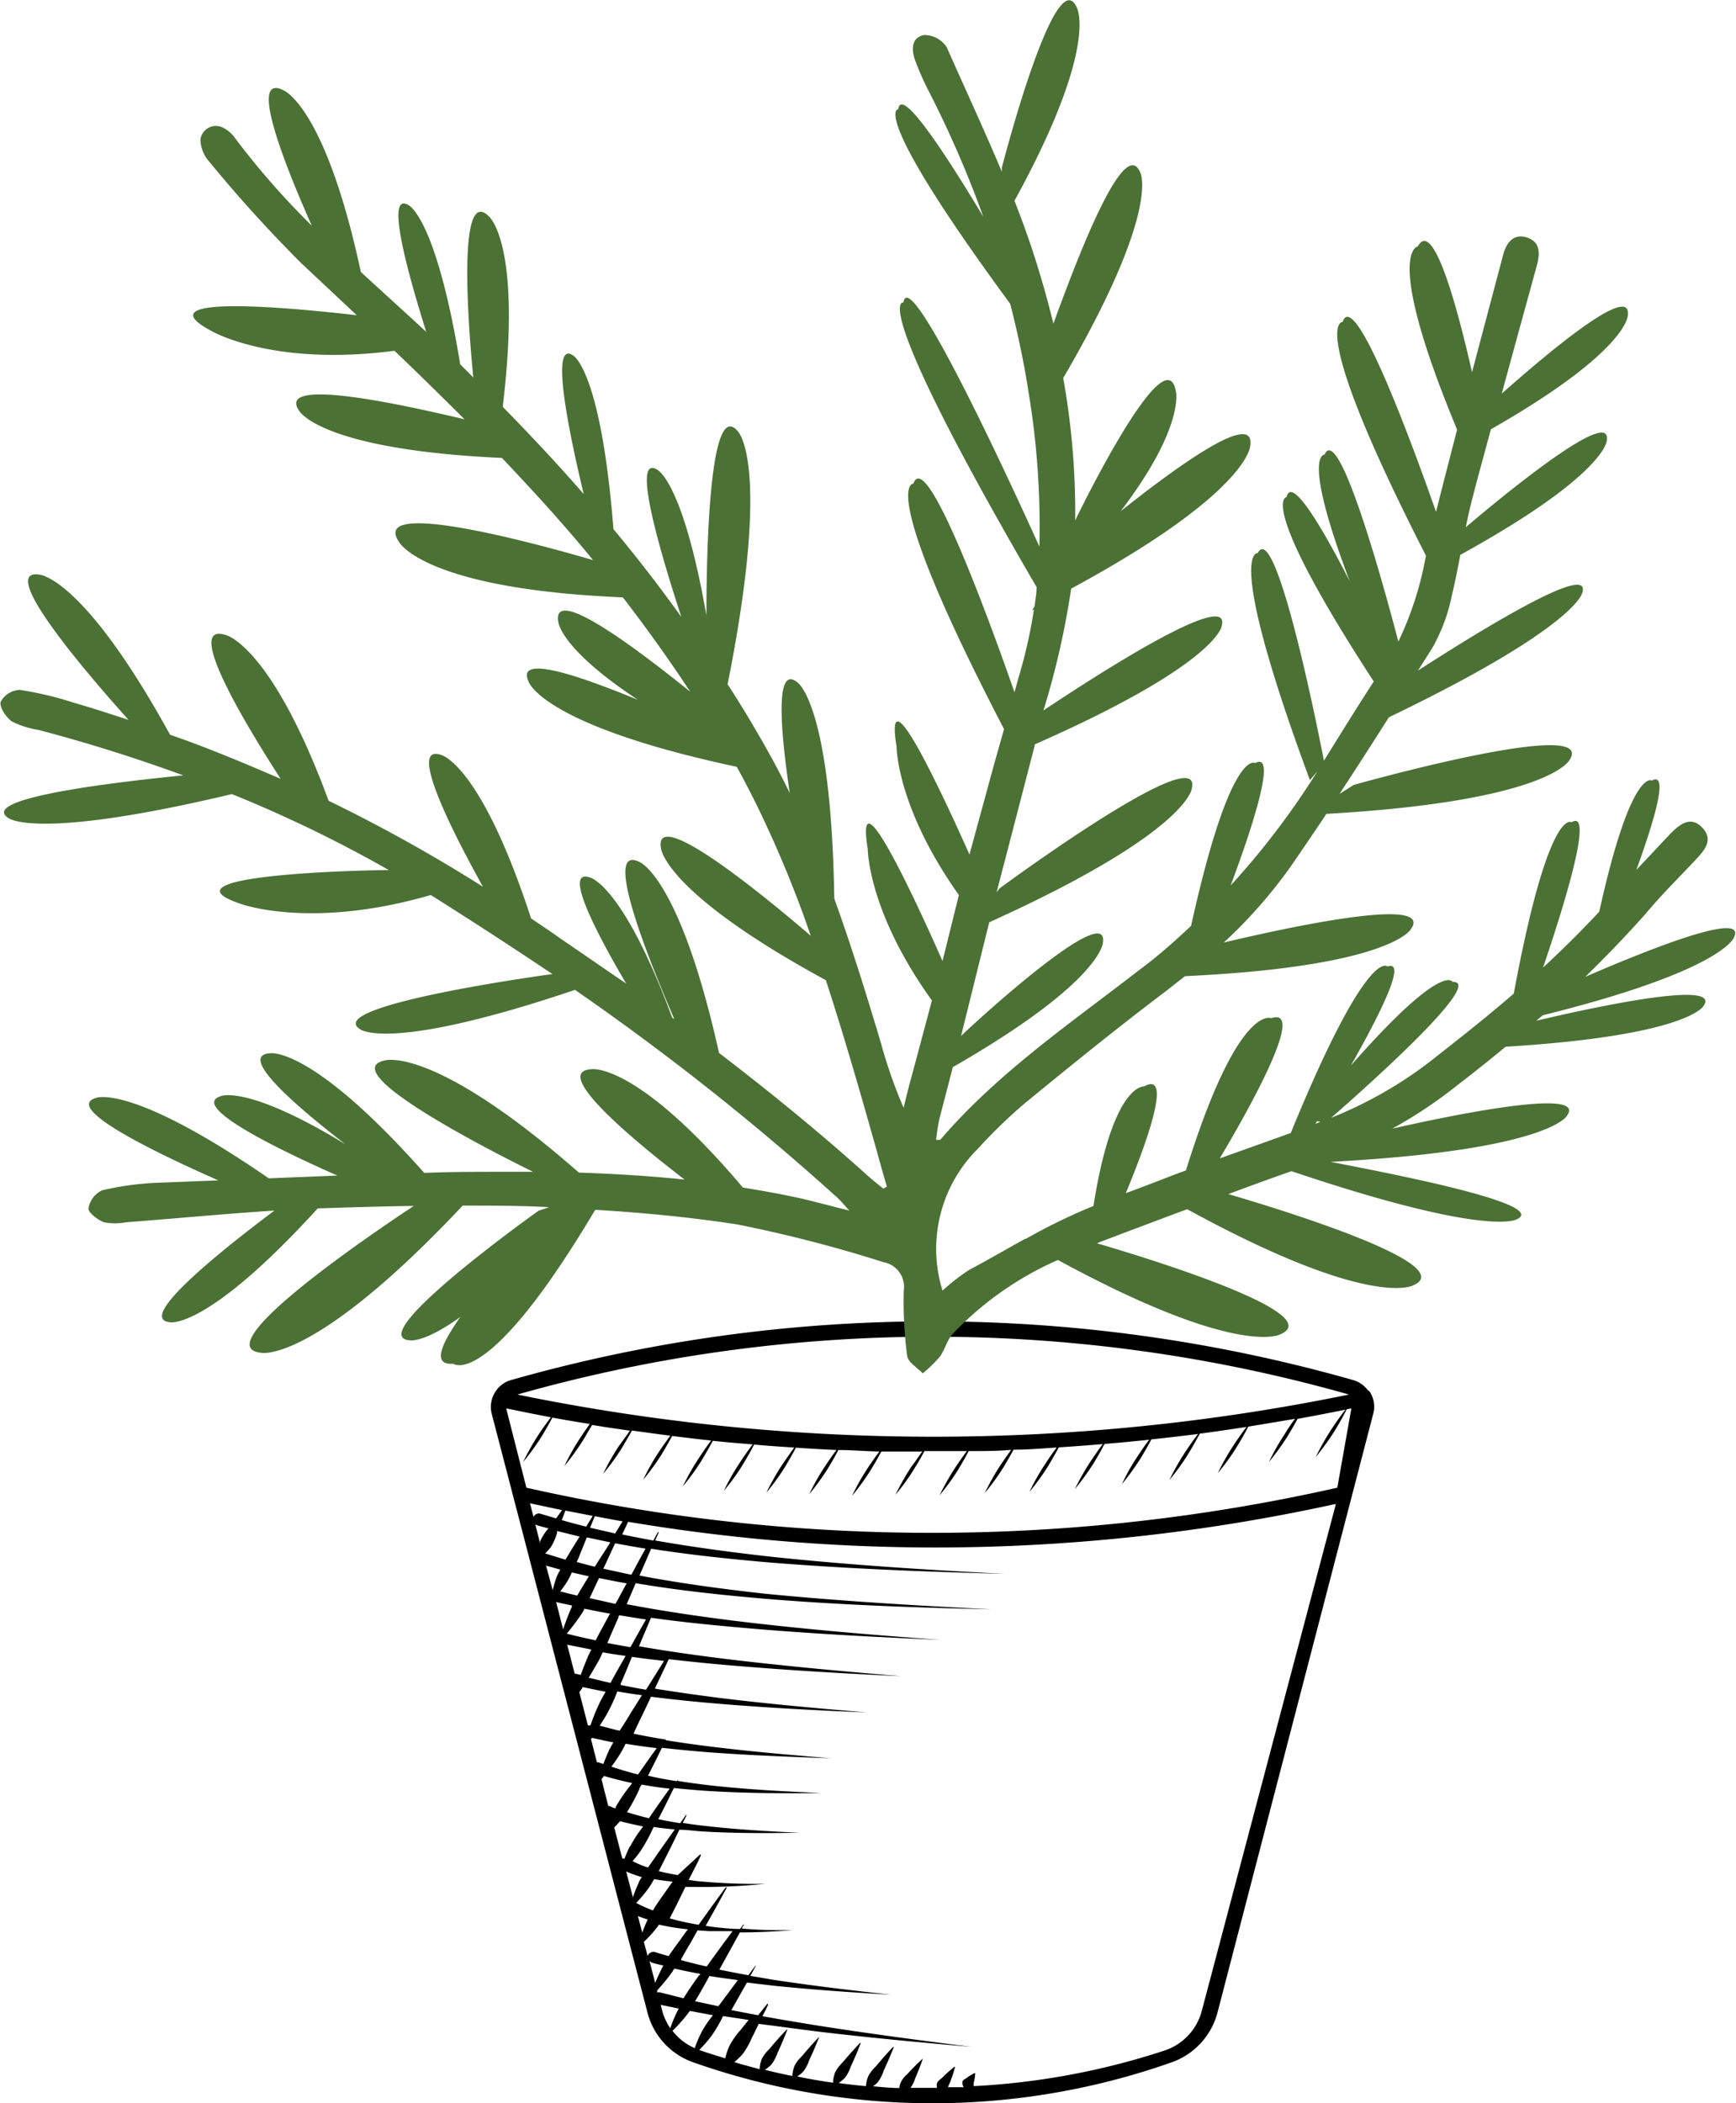
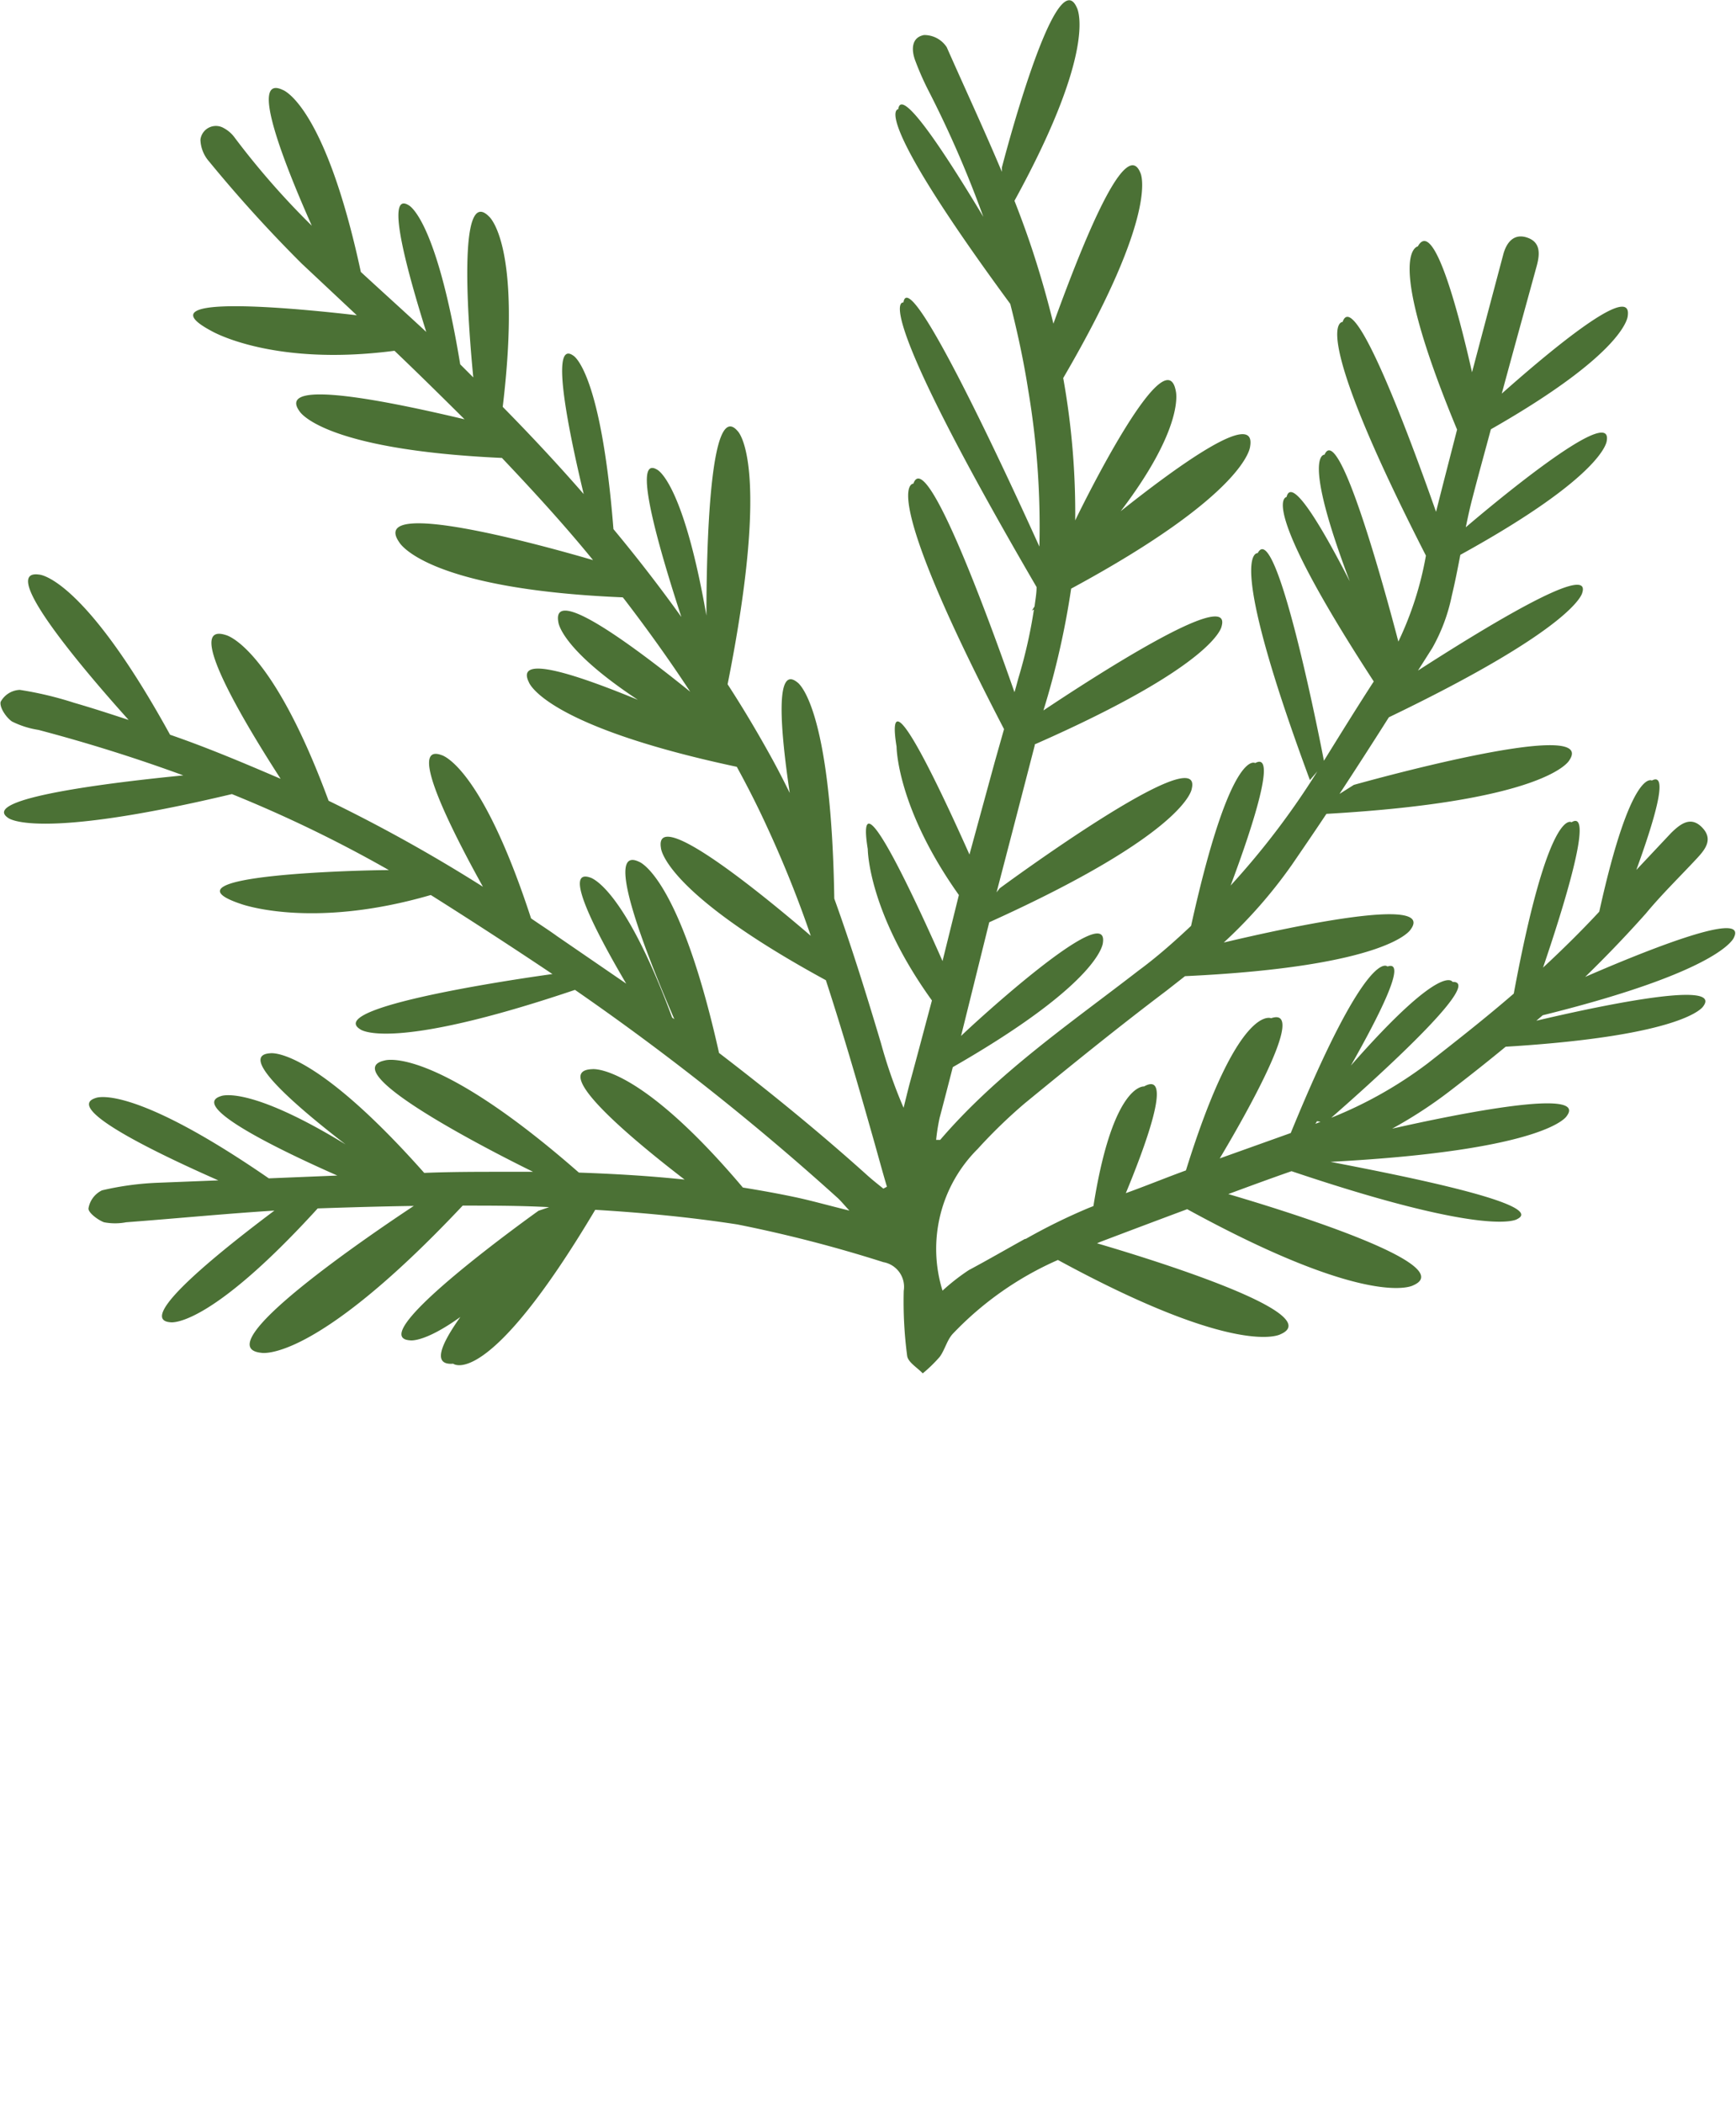
<svg xmlns="http://www.w3.org/2000/svg" id="Layer_1" data-name="Layer 1" viewBox="0 0 111.47 135.02">
  <defs>
    <style>.cls-1{fill:#4b7135;}</style>
  </defs>
  <title>Lasmari-Favicon</title>
-   <path d="M204.33,126.17v0h0a1.79,1.79,0,0,0-1-.69,98.84,98.84,0,0,0-54,0,1.72,1.72,0,0,0-1,.7h0v0a1.78,1.78,0,0,0-.28,1.46l10,38.44a4.61,4.61,0,0,0,3,3.23,46.18,46.18,0,0,0,30.61,0,4.64,4.64,0,0,0,3-3.23l10-38.44a1.74,1.74,0,0,0-.27-1.46m-1.29.24a133,133,0,0,1-53.4,0,97.87,97.87,0,0,1,53.4,0M156.27,148c-.43-.09-.85-.21-1.28-.32.15-.24.31-.48.45-.73a11.5,11.5,0,0,0,.68-1.47c.53.09,1,.17,1.58.24-.27.44-.56.88-.83,1.33s-.4.63-.6.95m1.83,8.79a5.67,5.67,0,0,1-1-.42,6.55,6.55,0,0,0,.52-.66,10.74,10.74,0,0,0,.83-1.53v0c.45.07.91.12,1.36.16-.45.63-.9,1.26-1.34,1.9l-.4.57m.33,2.73a9.41,9.41,0,0,1-1.07-.48,8.45,8.45,0,0,0,.83-1,5.74,5.74,0,0,0,.32-.53c.39.07.79.12,1.19.16l-.61.86c-.22.32-.45.64-.66,1m-.33.57a8.93,8.93,0,0,0-.35.85l-.28-1.07c.21.08.42.16.63.22m-.55-2.42c-.15.32-.28.64-.4,1l-.43-1.66a7.87,7.87,0,0,0,1,.36c-.07.11-.14.22-.2.33m-.55-2.34c-.13.26-.25.54-.36.82h-.14l-.52-2a4.61,4.61,0,0,0,.37-.4c.49.13,1,.24,1.49.34a7.94,7.94,0,0,0-.84,1.29m-.2-2.21a12.47,12.47,0,0,0,.8-1.49c0-.09.09-.18.14-.28.6.11,1.2.2,1.8.26-.45.63-.9,1.26-1.33,1.9q-.72-.17-1.41-.39m.28-1.79a10.64,10.64,0,0,0-1,1.45.36.36,0,0,0,0,.09c-.13,0-.27-.08-.39-.14h-.09l-.44-1.73c.06-.07.11-.14.17-.2.6.17,1.2.33,1.8.45l-.06.09m-1.27-1.14c.2-.27.38-.53.55-.81a6.06,6.06,0,0,0,.36-.66c.67.11,1.33.2,2,.28-.41.56-.8,1.12-1.2,1.69-.57-.14-1.14-.31-1.71-.5m-.1-1.17q-.22.48-.42,1l-.32-.11h-.09l-.38-1.48.06-.09c.46.1.92.21,1.38.29a3.42,3.42,0,0,0-.23.42m-4.1-11.77.92.26c-.07.13-.15.26-.21.4a7,7,0,0,0-.28.92h0Zm1.28-.37-1.34-.41a3,3,0,0,0,.38-.42,3.75,3.75,0,0,0,.39-.89l0-.13,1.45.36c-.24.38-.48.76-.71,1.15l-.21.34m-1.1-2a3.24,3.24,0,0,0-.52.82s0,.08,0,.12l-.31-1.22a.24.24,0,0,0,.11.06c.25.08.51.14.76.21h0m1.83,4.31-1.1-.27a6.2,6.2,0,0,0,.47-.67,4.73,4.73,0,0,0,.28-.55l1.09.25h0c-.25.41-.5.81-.74,1.23m-.35.65a.43.43,0,0,0,0,.07,14.2,14.2,0,0,0-.56,1.46l-.45-1.76c.35.09.7.15,1.05.23m.53,4.45-.34-.08h-.05l-.48-1.86,1.55.31-.15.3c-.19.44-.37.88-.53,1.33m.11.78c.5.1,1,.21,1.49.3a9.75,9.75,0,0,0-.63,1.25c-.13.3-.24.61-.35.91l-.16,0-.55-2.13c.07-.1.14-.19.2-.29m2.46-.18,0-.09c.25-.56.48-1.14.72-1.71.69.1,1.37.18,2.06.26-.39.62-.77,1.24-1.16,1.85-.55-.09-1.1-.2-1.65-.31m-.51-.35-.12.22c-.47-.1-.93-.22-1.4-.33.23-.38.45-.76.67-1.14.08-.16.15-.32.23-.49.49.09,1,.16,1.47.23-.28.5-.57,1-.85,1.51m-.32-2.34c.23-.54.46-1.07.7-1.61,0,0,0-.11.07-.17.57.09,1.14.19,1.71.27-.34.59-.67,1.19-1,1.78-.5-.09-1-.17-1.48-.27m.16-1.87c-.31.57-.62,1.13-.91,1.7-.62-.13-1.24-.27-1.86-.43a13.68,13.68,0,0,0,1-1.34c.06-.08.09-.18.14-.26.56.11,1.11.23,1.67.32h0m-1.34-1c.18-.37.35-.75.53-1.13a1.11,1.11,0,0,0,.07-.16c.59.12,1.18.24,1.78.34l-.72,1.32-1.66-.37m.88-1.89c.26-.54.5-1.09.76-1.63.65.12,1.3.24,1.95.34-.31.56-.61,1.12-.91,1.68l-1.8-.39m-.51-.12c-.4-.09-.8-.2-1.19-.31a2.44,2.44,0,0,1,.1-.24l.54-1.34,1.51.32c-.32.52-.65,1-1,1.57m-.3-2.51.3-.74c.59.11,1.19.23,1.79.33-.17.26-.32.52-.48.78l-1.61-.37m-.25-.07c-.53-.13-1.05-.27-1.57-.42.08-.2.16-.4.23-.61l1.76.34-.42.69m-1.94-.53-1-.3h0a.37.37,0,0,0-.44.21l-.23-.88,2.06.44-.39.54m5.64,27.18a8.09,8.09,0,0,0,.9-1,1.05,1.05,0,0,1,.07-.11,14.42,14.42,0,0,0,1.86.3c-.14.19-.29.38-.42.58-.28.38-.56.76-.82,1.14-.29-.08-.58-.16-.87-.26h0a.39.39,0,0,0-.47.26v0Zm5.22,7.47c-.55-.16-1.11-.34-1.66-.53a10.29,10.29,0,0,0,.76-.87,9,9,0,0,0,.77-1.31l1.64.25-.53.66a5,5,0,0,0-.7,1,4.36,4.36,0,0,0-.28.84m-1.93-3.7c.27-.44.52-.89.77-1.34l.15-.28c.61.1,1.22.18,1.83.26l-1.25,1.68-1.5-.32m.26-1.67c-.35.49-.71,1-1,1.48l-1.47-.37h0a.33.33,0,0,0-.22,0l0-.14a12.19,12.19,0,0,0,1-1.23c0-.05.07-.11.11-.17.54.13,1.09.24,1.64.34a.18.18,0,0,1,0,.07m-2.88.51-.37-1.42a.36.36,0,0,0,.19.13c.23.07.47.12.7.18-.19.36-.36.73-.52,1.11m1.66-1.51c.2-.35.39-.7.58-1l.48-.86.75.05h1.5c-.56.75-1.12,1.51-1.66,2.27-.55-.12-1.1-.26-1.65-.41m-1.2,3.28-.11-.41,1.16.24a8.85,8.85,0,0,0-.54,1.26,3.62,3.62,0,0,1-.51-1.09m.64,1.27a10.54,10.54,0,0,0,1.13-1.29l1.48.28a7.12,7.12,0,0,0-.69,1,7.75,7.75,0,0,0-.48,1.11,3.57,3.57,0,0,1-1.44-1.13m34-1.27a3.66,3.66,0,0,1-2.35,2.54A46.83,46.83,0,0,1,179,170.82a1.18,1.18,0,0,0,0-.2,3,3,0,0,0,.1-.63v0a0,0,0,0,0-.06,0,3.55,3.55,0,0,0-.54.34c-.09.06-.21.1-.22.21a.58.58,0,0,0,.08.35c-.34,0-.69,0-1,0,0-.09.08-.2.12-.31a9.38,9.38,0,0,0,.33-1s0,0,0,0,0,0-.05,0a8.57,8.57,0,0,0-.77.69c-.13.12-.29.21-.35.38a1.26,1.26,0,0,0,0,.28c-.57,0-1.13,0-1.7,0a1.78,1.78,0,0,0,.3-.6c.18-.42.35-.84.5-1.28a.06.06,0,0,0,0,0s0,0,0,0a12.78,12.78,0,0,0-1,1,1.54,1.54,0,0,0-.42.53,1.06,1.06,0,0,0-.09.36c-.56,0-1.13-.06-1.69-.11a2.07,2.07,0,0,0,.31-.27,2.51,2.51,0,0,0,.37-.73c.23-.49.45-1,.65-1.51a.06.06,0,0,0,0,0,.06.06,0,0,0-.06,0c-.38.4-.74.81-1.09,1.23a2.48,2.48,0,0,0-.49.64,1.82,1.82,0,0,0-.14.63c-.59-.05-1.18-.12-1.76-.2a2.74,2.74,0,0,0,.41-.34,2.58,2.58,0,0,0,.37-.72c.23-.5.45-1,.64-1.51a0,0,0,0,0,0,0,0,0,0,0,0-.05,0c-.38.4-.74.8-1.09,1.22a2.62,2.62,0,0,0-.5.65,2.05,2.05,0,0,0-.14.68c-.77-.11-1.54-.24-2.3-.4a2.2,2.2,0,0,0,.4-.33,2.34,2.34,0,0,0,.37-.72c.24-.49.45-1,.65-1.51a.06.06,0,0,0,0,0s0,0,0,0c-.38.4-.75.81-1.09,1.23a2.36,2.36,0,0,0-.5.64,2,2,0,0,0-.14.66c-.59-.12-1.18-.25-1.77-.4a1.88,1.88,0,0,0,.43-.35,2.61,2.61,0,0,0,.38-.72c.23-.49.44-1,.64-1.51a0,0,0,0,0,0,0,0,0,0,0,0-.05,0c-.38.4-.75.81-1.09,1.23a2.52,2.52,0,0,0-.5.64,2,2,0,0,0-.14.67c-.54-.14-1.09-.29-1.63-.45a4.85,4.85,0,0,0,.56-.55,5,5,0,0,0,.56-1c.16-.3.3-.61.45-.91l3.66.48c3.33.4,6.66.71,10,1-3.33-.42-6.64-.86-9.95-1.38-1.16-.19-2.32-.38-3.47-.59.12-.25.25-.49.36-.74a0,0,0,0,0,0-.05,0,0,0,0,0-.05,0c-.21.24-.39.48-.59.73l-1.72-.33,1-1.77,1.69.2c2.52.26,5,.43,7.58.58-2.52-.27-5-.57-7.53-.95l-1.52-.26.34-.62a0,0,0,0,0,0-.05s0,0,0,0l-.47.63q-.94-.17-1.86-.36l1.32-2.39c1.12,0,2.25-.06,3.37-.14-1.08,0-2.16,0-3.24-.11,0-.08.09-.17.14-.26a0,0,0,0,0,0,0,0,0,0,0,0-.05,0l-.21.29c-.55,0-1.11-.06-1.65-.12l-.56-.08c.45-.8.9-1.61,1.34-2.42,0,0,0,0,0-.05a0,0,0,0,0-.05,0q-.88,1.19-1.74,2.4a16.65,16.65,0,0,1-1.86-.41c.16-.29.3-.59.45-.88l.56-1.14.67,0a39,39,0,0,0,4.46-.2,38.42,38.42,0,0,1-4.43-.18l-.49-.07c.26-.52.53-1,.78-1.57,0,0,0,0,0-.05a.07.07,0,0,0-.06,0L160,157.27c-.41-.07-.82-.15-1.22-.25l.24-.48c.37-.72.73-1.45,1.08-2.18.5,0,1,.08,1.5.11,2.07.12,4.14.12,6.21.08-2.07-.09-4.13-.21-6.17-.45q-.66-.07-1.32-.18c.08-.17.17-.33.25-.5,0,0,0,0,0,0a0,0,0,0,0-.05,0c-.13.17-.24.35-.37.52-.47-.08-.94-.16-1.4-.26.34-.66.67-1.32,1-2,.73.08,1.46.14,2.19.19,2.43.15,4.85.16,7.27.13-2.42-.1-4.84-.23-7.23-.5-.67-.08-1.34-.17-2-.28l.06-.12s0,0,0,0a0,0,0,0,0,0,0l-.1.14c-.63-.09-1.24-.21-1.85-.35.3-.59.6-1.19.89-1.79,1,.11,1.95.2,2.93.28,2.65.2,5.29.3,7.94.39-2.64-.21-5.28-.44-7.9-.77q-1.37-.17-2.73-.39h0a.07.07,0,0,0,0-.05,0,0,0,0,0-.06,0l0,0c-.68-.11-1.36-.23-2-.37.12-.27.25-.54.38-.82.25-.51.49-1,.74-1.55,1.49.19,3,.34,4.47.46,3.13.26,6.26.42,9.39.55-3.12-.26-6.24-.54-9.35-.92-1.42-.18-2.85-.38-4.26-.61.29-.63.6-1.26.89-1.89,1.33.15,2.66.29,4,.4,3.64.31,7.28.52,10.92.69-3.63-.3-7.26-.63-10.88-1.06-2-.24-4-.52-5.95-.86.25-.61.52-1.22.77-1.83,2.06.29,4.12.49,6.19.67,4.13.36,8.27.57,12.4.75-4.13-.3-8.26-.64-12.36-1.12-2.61-.31-5.22-.68-7.79-1.17l.58-1.35c2.75.47,5.52.76,8.29,1,4.85.4,9.7.57,14.56.68-4.85-.24-9.7-.53-14.52-1-2.71-.3-5.42-.66-8.09-1.17l.75-1.72c2.56.4,5.14.67,7.71.89,5,.4,10,.59,15,.72-5-.25-10-.57-14.93-1.09-2.52-.28-5-.61-7.52-1.05.08-.18.16-.36.23-.54a0,0,0,0,0,0,0,0,0,0,0,0-.05,0c-.11.18-.2.36-.3.54q-1-.18-2-.39c.13-.27.26-.54.38-.81a119.61,119.61,0,0,0,19.77,1.65,120.22,120.22,0,0,0,25.68-2.8Zm8.7-33.58a118.37,118.37,0,0,1-52.07,0L149,127.38v-.07q1.43.3,2.85.57c-.27.36-.53.72-.78,1.1a15.91,15.91,0,0,0-1,1.77,15.93,15.93,0,0,0,1.19-1.64c.24-.4.47-.8.69-1.21.8.15,1.6.28,2.4.41-.22.31-.43.61-.63.92a14.63,14.63,0,0,0-1,1.78,17.09,17.09,0,0,0,1.19-1.64c.2-.34.4-.68.59-1,.81.14,1.62.25,2.43.37-.25.34-.49.69-.72,1a14.5,14.5,0,0,0-1,1.77,15.93,15.93,0,0,0,1.19-1.64c.22-.38.45-.76.66-1.14.82.11,1.63.23,2.46.33-.26.35-.5.7-.74,1.05a14.63,14.63,0,0,0-1,1.78,15.53,15.53,0,0,0,1.19-1.64c.23-.39.46-.78.67-1.17.84.1,1.67.21,2.5.29q-.42.57-.81,1.17a14.5,14.5,0,0,0-1,1.77,15.93,15.93,0,0,0,1.19-1.64c.25-.42.5-.85.73-1.28.85.09,1.7.16,2.56.23-.3.39-.58.8-.85,1.21a14.5,14.5,0,0,0-1,1.77,14.56,14.56,0,0,0,1.19-1.64c.26-.43.52-.87.75-1.33.86.08,1.72.14,2.58.19-.27.37-.53.75-.79,1.13a15.91,15.91,0,0,0-1,1.77,15.93,15.93,0,0,0,1.19-1.64c.24-.41.48-.82.71-1.25.86.06,1.73.11,2.6.15-.27.35-.51.71-.75,1.07a14.5,14.5,0,0,0-1,1.77,15.93,15.93,0,0,0,1.19-1.64c.24-.39.47-.79.68-1.2.88,0,1.75.08,2.63.1-.26.35-.51.71-.75,1.07a15.29,15.29,0,0,0-1,1.77,14.91,14.91,0,0,0,1.19-1.64q.36-.58.69-1.2c.88,0,1.75,0,2.63,0-.25.34-.48.69-.72,1a16.94,16.94,0,0,0-1,1.77,13.71,13.71,0,0,0,1.19-1.64c.24-.38.46-.77.67-1.16h.24c.83,0,1.65,0,2.48,0-.26.35-.51.71-.75,1.07a16.86,16.86,0,0,0-1,1.77,14.91,14.91,0,0,0,1.19-1.64c.23-.39.47-.79.68-1.2.91,0,1.82,0,2.73-.08-.24.33-.47.66-.7,1a16.12,16.12,0,0,0-1,1.78,15.53,15.53,0,0,0,1.19-1.64c.23-.38.45-.76.66-1.15.93,0,1.85-.08,2.77-.14q-.39.52-.75,1.08a14.5,14.5,0,0,0-1,1.77,15.93,15.93,0,0,0,1.19-1.64c.24-.4.47-.81.7-1.22q1.41-.09,2.82-.21c-.28.37-.53.74-.79,1.12a15.91,15.91,0,0,0-1,1.77,17.58,17.58,0,0,0,1.19-1.64c.25-.41.49-.83.71-1.26,1-.08,1.91-.17,2.87-.27-.27.35-.51.71-.75,1.07a13.39,13.39,0,0,0-1,1.78,17.09,17.09,0,0,0,1.19-1.64c.24-.4.48-.81.7-1.23,1-.11,2-.22,3-.35-.3.38-.57.78-.84,1.18a16.74,16.74,0,0,0-1,1.77,14.22,14.22,0,0,0,1.19-1.64c.27-.44.52-.88.76-1.33,1-.13,2-.28,3-.43-.29.38-.57.78-.84,1.19a15.13,15.13,0,0,0-1,1.77,14.56,14.56,0,0,0,1.19-1.64c.27-.44.53-.88.76-1.34l3-.5c-.23.31-.45.63-.67,1a14.44,14.44,0,0,0-1,1.77,17.58,17.58,0,0,0,1.19-1.64c.22-.37.44-.74.65-1.13,1-.18,2.05-.38,3.07-.59-.32.41-.62.84-.91,1.28a16.86,16.86,0,0,0-1,1.77,17.58,17.58,0,0,0,1.19-1.64c.28-.46.56-.94.8-1.43l.29-.06s0,0,0,.07Z" transform="translate(-116.48 -36.89)" />
  <path class="cls-1" d="M218.16,99.71c1.37-1.33,2.7-2.71,4-4.17,1-1.21,2.17-2.35,3.26-3.52.54-.58,1.09-1.24.36-2s-1.4-.24-2,.35l-2.23,2.37c1.09-3,2.13-6.35,1-5.74,0,0-1.33-.87-3.38,8.42-1.16,1.25-2.37,2.44-3.61,3.59,1.27-3.73,3.32-10.25,1.83-9.33,0,0-1.46-1.11-3.71,11-1.79,1.55-3.64,3-5.53,4.48a26.67,26.67,0,0,1-6.19,3.49c1.77-1.55,10-8.81,7.79-8.72,0,0-.61-1.37-6.53,5.37,1.82-3.21,3.65-6.82,2.35-6.36,0,0-1.25-1.43-6.21,10.69l-4.56,1.63c1.6-2.68,5.68-9.82,3.3-9,0,0-2.12-1-5.47,9.77-1.29.47-2.58,1-3.86,1.46,1.13-2.73,3.12-7.94,1.17-6.85,0,0-2-.22-3.25,7.68l-.28.11a37.48,37.48,0,0,0-4.07,2h-.1l.05,0c-1.21.67-2.4,1.36-3.6,2a13.37,13.37,0,0,0-1.69,1.32,9.05,9.05,0,0,1,2.26-9.1,33.07,33.07,0,0,1,3-2.91c3-2.46,6-4.89,9.11-7.24l1.2-.94c13.19-.62,14.49-3,14.49-3,1.61-2.19-7.82-.15-12,.84a31,31,0,0,0,4.38-5c.74-1.08,1.48-2.16,2.21-3.26,14.24-.81,15.59-3.43,15.59-3.43,2-2.9-13.83,1.57-13.83,1.57l-.92.58q1.6-2.44,3.17-4.92c12.12-5.83,12.42-8,12.42-8,.63-2-6.48,2.38-10.55,5l.92-1.45a11.45,11.45,0,0,0,1.25-3.35c.21-.87.38-1.75.55-2.63,9.33-5.14,9.4-7.32,9.4-7.32.43-2.45-7.68,4.38-9.05,5.55.14-.69.29-1.37.46-2,.37-1.44.77-2.86,1.15-4.29C221,59.44,221,57.16,221,57.16c.32-2.29-5.6,2.79-8.09,5,.74-2.74,1.5-5.48,2.25-8.22.2-.75.25-1.51-.63-1.8s-1.34.37-1.53,1.11q-1,3.76-2,7.54c-.94-4.16-2.49-9.9-3.48-8.08,0,0-2.24.3,2.52,11.76-.45,1.76-.91,3.52-1.35,5.28-1.76-5-5.26-14.39-6-12.19,0,0-2.38-.12,5.35,15a21.43,21.43,0,0,1-1.77,5.52c-.94-3.59-3.83-14.11-4.74-12,0,0-1.51-.13,1.62,8.13-1.79-3.49-3.73-6.78-4.06-5.41,0,0-2,.17,5.6,11.84-1.09,1.68-2.14,3.38-3.2,5.09-.3-1.57-3.08-15.62-4.25-13.33,0,0-2.17-.33,3.35,14.57l.48-.56a50.17,50.17,0,0,1-5.57,7.33c1.4-3.73,3-8.65,1.58-7.86,0,0-1.57-1.08-4.12,10.45-1.06,1-2.19,2-3.36,2.86-4.42,3.42-9.07,6.59-12.75,10.88,0,0-.13,0-.26,0a12.76,12.76,0,0,1,.22-1.4c.29-1.09.57-2.18.85-3.27,9.62-5.52,9.64-8,9.64-8,.39-2.77-8.34,5.24-9.11,6L180,96.1c12.72-5.75,13-8.56,13-8.56.84-3.34-12.33,6.38-12.33,6.38l-.2.26q1.23-4.71,2.45-9.43a.14.14,0,0,0,0-.07c11.7-5.15,12-7.58,12-7.58.74-2.57-8.41,3.38-11.44,5.4a52.54,52.54,0,0,0,1.78-7.82c11.34-6.13,11.49-9.12,11.49-9.12.43-2.43-4.61,1.21-8.31,4.15,4.16-5.47,3.54-7.71,3.54-7.71-.63-3.48-5.79,6.91-6.46,8.3a49,49,0,0,0-.77-9.14C191,50.46,189.71,48,189.71,48c-1-2.55-4,5.3-5.59,9.67-.38-1.56-.82-3.1-1.32-4.63-.36-1.1-.76-2.19-1.18-3.26,5.46-9.95,4-12.41,4-12.41-1.37-3.09-4.81,10.28-4.81,10.28v.27c-1.13-2.69-2.37-5.35-3.54-8a1.72,1.72,0,0,0-1.46-.78c-.84.16-.81,1-.55,1.67a18.13,18.13,0,0,0,.89,2,69.22,69.22,0,0,1,3.47,8c-2.44-4.07-5.28-8.41-5.46-6.91,0,0-2,0,7.19,12.5.46,1.81.86,3.65,1.15,5.52a52.59,52.59,0,0,1,.72,10.06c-2.4-5.3-8.37-18.11-8.73-15.67,0,0-2.43-.58,8.55,18.27,0,.42-.08.83-.13,1.24l-.17.27.13-.07a31.89,31.89,0,0,1-1,4.41c-.08.3-.16.6-.25.9-1.56-4.47-5.67-15.78-6.49-13.39,0,0-2.44-.13,5.82,15.76l-.6,2.12,0,0h0q-.82,3-1.62,5.93c-1.34-3-5.54-12.25-4.68-6.92,0,0,0,3.89,4,9.52L177,98.59c-1.18-2.67-5.69-12.71-4.8-7.19,0,0,0,4,4.12,9.72-.48,1.79-.95,3.58-1.44,5.37-.13.5-.25,1-.38,1.52a31.42,31.42,0,0,1-1.45-4.14c-.93-3.12-1.9-6.24-3-9.29-.2-12.59-2.38-13.89-2.38-13.89-1.42-1.14-1.09,3-.48,7.11-.42-.86-.86-1.71-1.33-2.55-.84-1.51-1.73-3-2.66-4.43,2.85-14.29.64-16.26.64-16.26-1.78-2.08-2,7.48-2,11.85-1.52-8.68-3.17-9.37-3.17-9.37-1.75-1.06.43,6,1.56,9.46q-2.08-2.9-4.36-5.64c-.81-10.22-2.58-11.14-2.58-11.14-1.56-1.11-.21,5.22.67,8.89-1.67-1.92-3.41-3.78-5.2-5.6,1.26-10.5-.89-12.23-.89-12.23-2-2-1.35,6.75-1,10.34l-.84-.84c-1.56-9.48-3.32-10.22-3.32-10.22-1.54-.94,0,4.51,1.14,8.14-1.39-1.29-2.8-2.56-4.2-3.85-2.31-10.74-5-11.68-5-11.68-2.26-1.1.2,5,1.85,8.71a50.7,50.7,0,0,1-5-5.72,2.07,2.07,0,0,0-.64-.54,1,1,0,0,0-1.51.74,2.22,2.22,0,0,0,.55,1.39,88.2,88.2,0,0,0,5.95,6.56l3.54,3.32c-3.35-.39-14-1.49-9.35,1,0,0,3.89,2.31,11.77,1.28,1.52,1.45,3,2.91,4.5,4.4-4.22-1-12.21-2.74-10.6-.52,0,0,1.38,2.47,13,3,2,2.11,4,4.29,5.85,6.56-3.21-.94-14.5-4.07-12.44-1.14,0,0,1.64,3,14.35,3.53l.12.15c1.48,1.93,2.89,3.9,4.21,5.91-3.31-2.67-8.91-6.92-8.47-4.48,0,0,.1,1.69,5.11,5-3.69-1.52-7.93-3-7-1.13,0,0,.92,2.78,13.35,5.43.69,1.26,1.34,2.54,1.94,3.85,1.06,2.29,2,4.63,2.81,7-2.79-2.4-10.09-8.43-9.62-5.64,0,0,.12,2.79,10.59,8.49,1.05,3.22,2,6.48,2.92,9.73.34,1.18.65,2.35,1,3.53l-.23.12c-.36-.29-.73-.58-1.07-.89-3.06-2.75-6.23-5.33-9.48-7.82-2.54-11.38-5.13-12.27-5.13-12.27-2.35-1.14.53,6.1,2.26,10.1l-.14-.1c-3.18-8.58-5.29-9-5.29-9-1.78-.59.56,3.8,2.34,6.82L152.26,97c-.55-.4-1.12-.76-1.68-1.15-3.21-9.85-5.74-10.48-5.74-10.48-2.25-.84.7,4.94,2.65,8.45a101.38,101.38,0,0,0-9.91-5.52c-3.69-10-6.6-10.64-6.6-10.64-2.77-.9,1.36,5.89,3.52,9.23-2.33-1-4.69-2-7.1-2.83C121.8,73.88,119,73.78,119,73.78c-2.89-.43,3.75,7.12,5.74,9.33-1.16-.38-2.32-.76-3.5-1.1a22.4,22.4,0,0,0-3.49-.83,1.47,1.47,0,0,0-1.23.77c-.08.35.35,1,.73,1.26a5.74,5.74,0,0,0,1.7.54q4.74,1.25,9.3,2.92c-4.79.47-13.06,1.49-11.26,2.72,0,0,1.61,1.52,14.38-1.52a84.29,84.29,0,0,1,10.08,4.88c-1.7,0-15,.31-9.54,2.16,0,0,4.49,1.69,12.23-.56l.13.08q3.9,2.46,7.69,5h-.05s-14.81,2-12.3,3.54c0,0,1.8,1.52,13.79-2.53a165.59,165.59,0,0,1,16.89,13.38c.2.19.38.41.73.79-1.35-.33-2.43-.64-3.52-.87s-2.21-.43-3.32-.61c-6.76-8-9.67-7.6-9.67-7.6-2.76.09,2.66,4.58,5.93,7.09-2.26-.24-4.52-.37-6.79-.45-9.37-8.21-12.46-7.2-12.46-7.2-3.64.77,9.52,7.15,9.52,7.15h-1.93c-1.69,0-3.37,0-5.06.07-7.25-8.17-9.89-7.68-9.89-7.68-2.15.13,1.71,3.44,4.84,5.85-6.3-3.85-8-3.1-8-3.1-2.11.64,3.93,3.54,7.47,5.1l-4.4.18c-8.92-6.15-11.11-5.16-11.11-5.16-2.19.67,4.42,3.77,7.87,5.29l-3.8.15a18.84,18.84,0,0,0-3.67.49,1.57,1.57,0,0,0-.87,1.17c0,.28.62.74,1,.88a3.77,3.77,0,0,0,1.42,0c3.18-.24,6.35-.55,9.52-.75-3,2.25-9.07,7-6.67,7.17,0,0,2.38.45,9.45-7.31,2.05-.07,4.11-.13,6.17-.16-2.77,1.83-13.43,9.07-9.79,9.43,0,0,3.35.73,12.93-9.45,1.85,0,3.7,0,5.55.1l-.68.23s-11.41,8.12-8.25,8.32c0,0,.89.18,3.23-1.5-1.27,1.79-1.81,3.11-.46,3,0,0,2.19,1.77,9.12-9.88,3,.18,6.09.47,9.13.94a86.53,86.53,0,0,1,9.37,2.42,1.61,1.61,0,0,1,1.31,1.84,26.56,26.56,0,0,0,.22,4.18c.06.41.65.75,1,1.12a9.12,9.12,0,0,0,1.09-1.06c.33-.45.46-1.06.83-1.47a20.89,20.89,0,0,1,6.76-4.75c11.63,6.33,14.29,4.77,14.29,4.77,3.07-1.32-8.43-4.86-11.78-5.84l.21-.09q2.79-1.06,5.58-2.1c11.81,6.47,14.51,4.89,14.51,4.89,3.09-1.33-8.63-4.91-11.87-5.86,1.35-.5,2.71-1,4.06-1.47,12.88,4.34,14.5,3.07,14.5,3.07,2-1-8.56-3-12-3.67,14-.74,15.17-2.94,15.17-2.94,1.38-1.82-6.92-.16-11.21.81a28.68,28.68,0,0,0,3.62-2.35c1.24-.95,2.47-1.92,3.67-2.91,11.68-.71,12.69-2.6,12.69-2.6,1.31-1.77-7.37.14-10.72.93l.41-.35c11.62-2.88,12.28-5,12.28-5,.9-1.85-6.24,1.09-9.72,2.61m-16.83,9.23-.33.13.11-.17Z" transform="translate(-116.48 -36.89)" />
</svg>